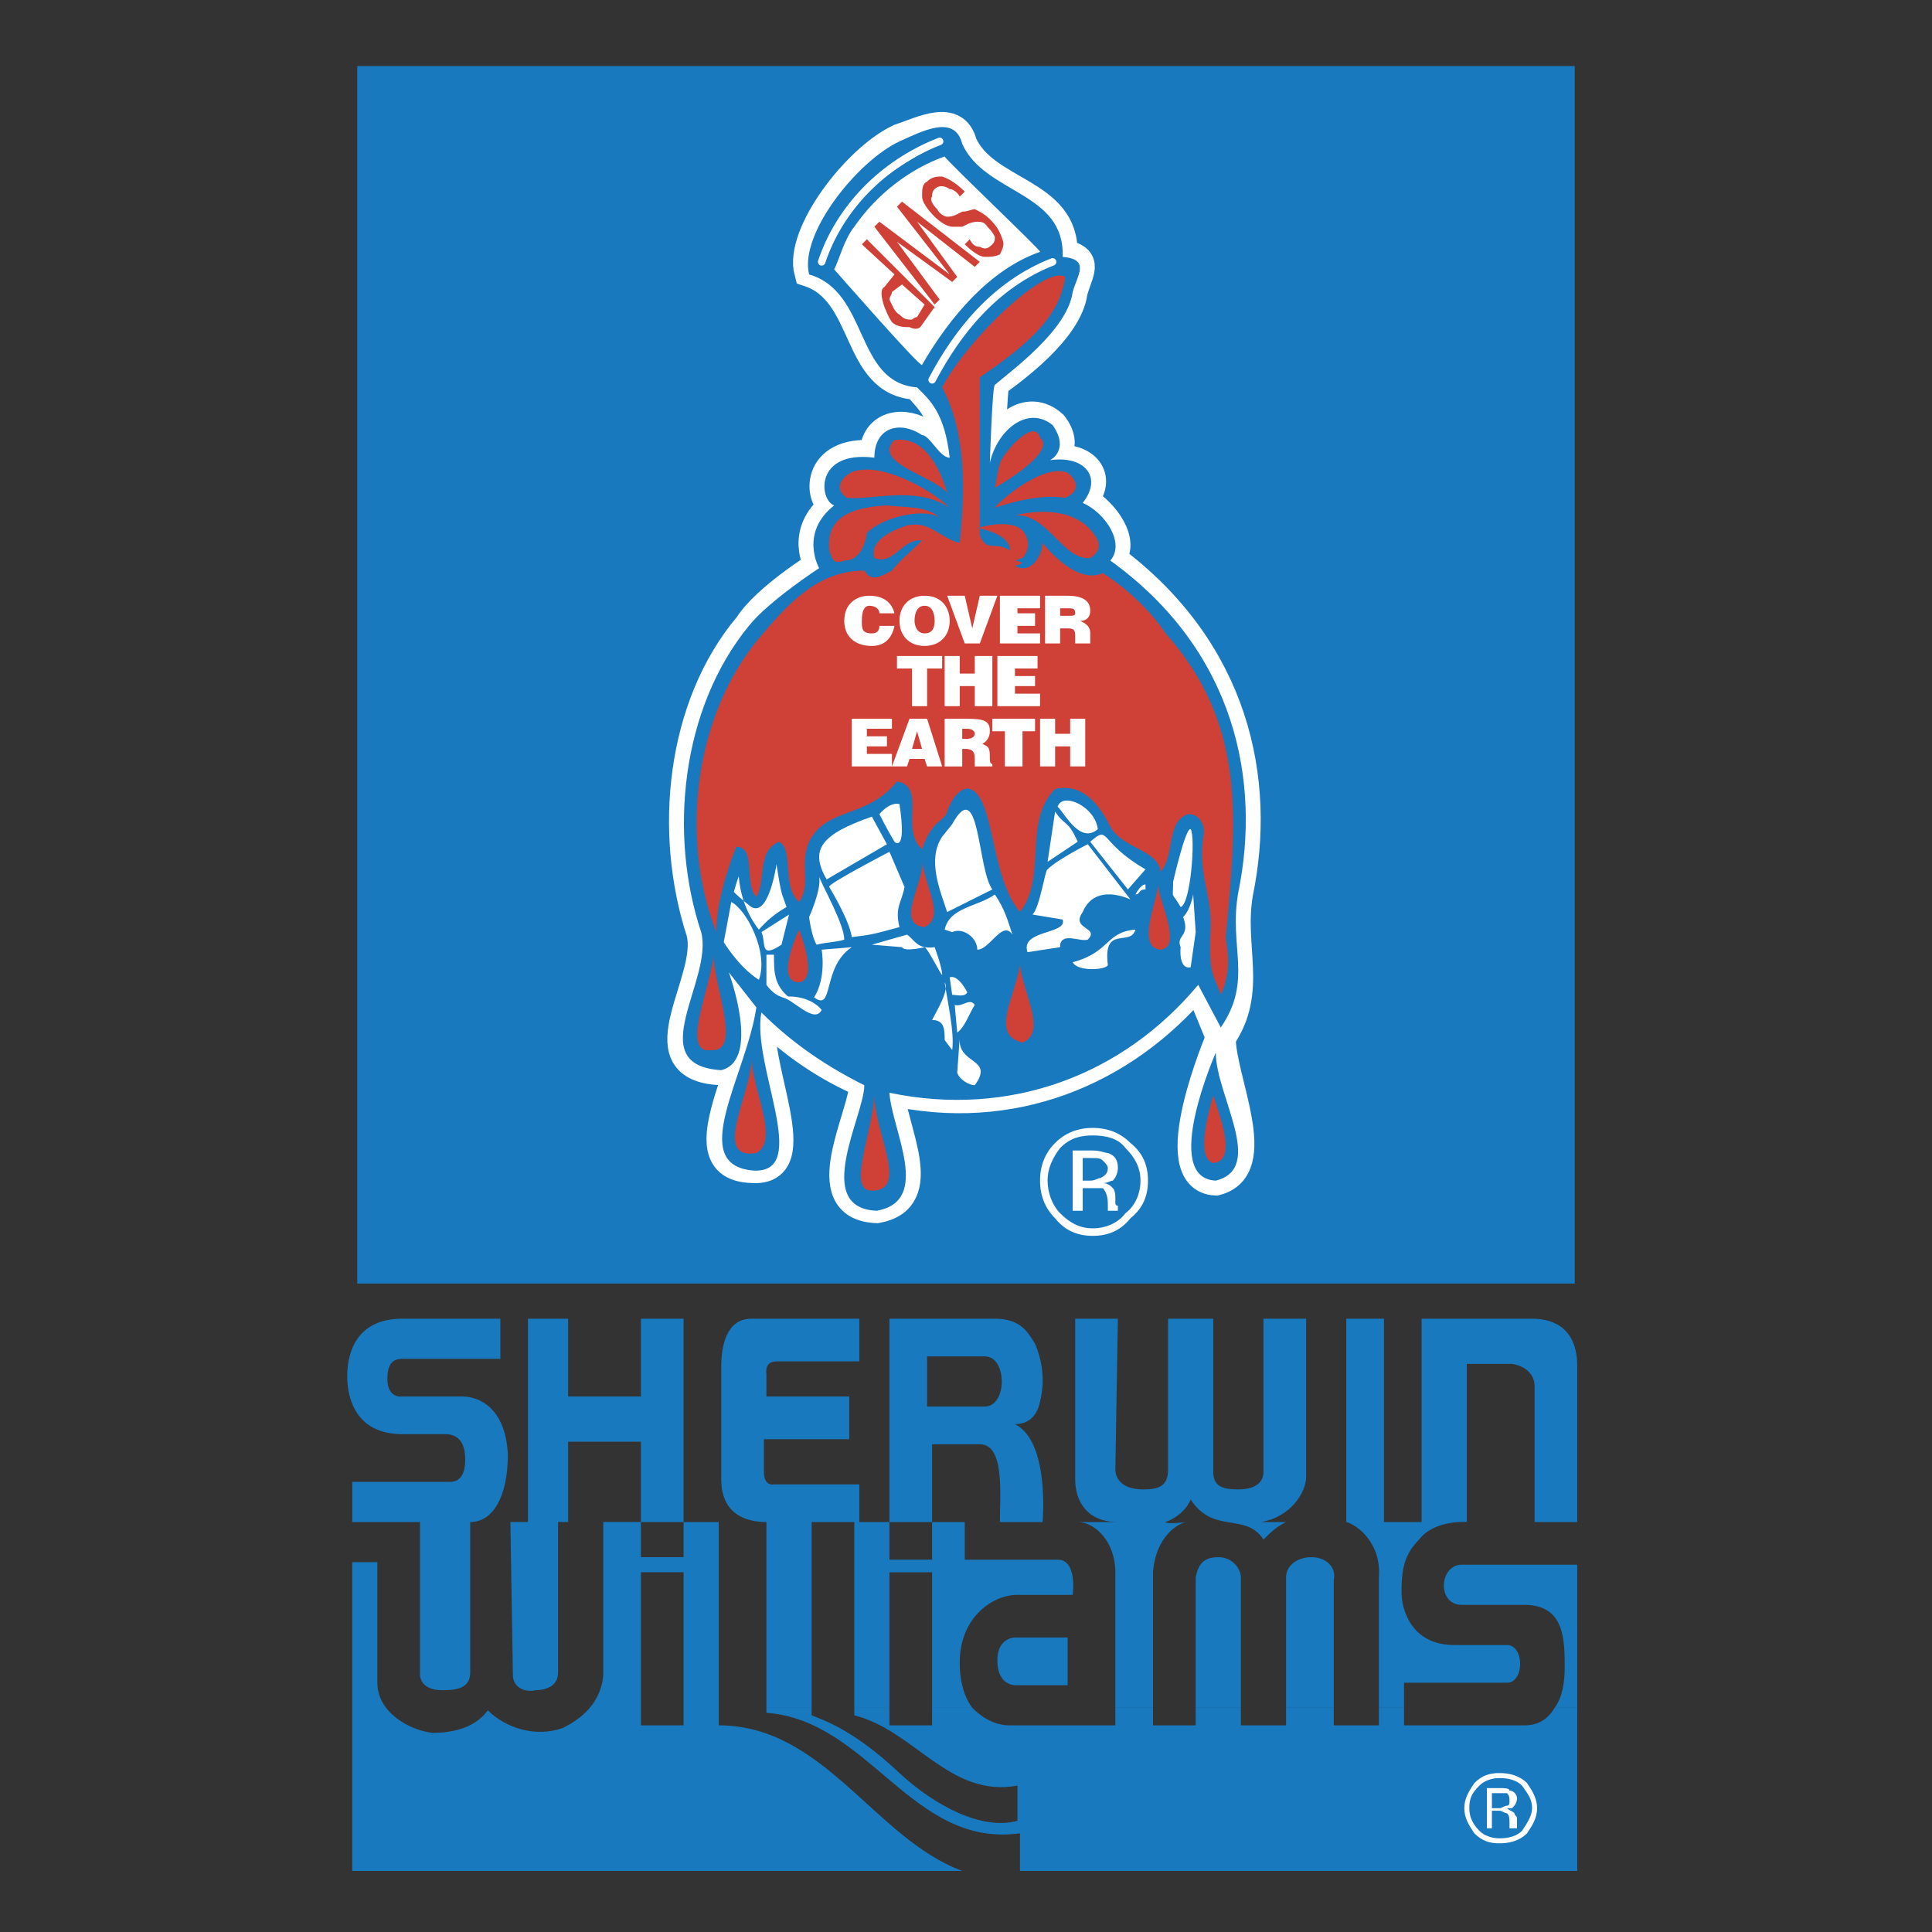
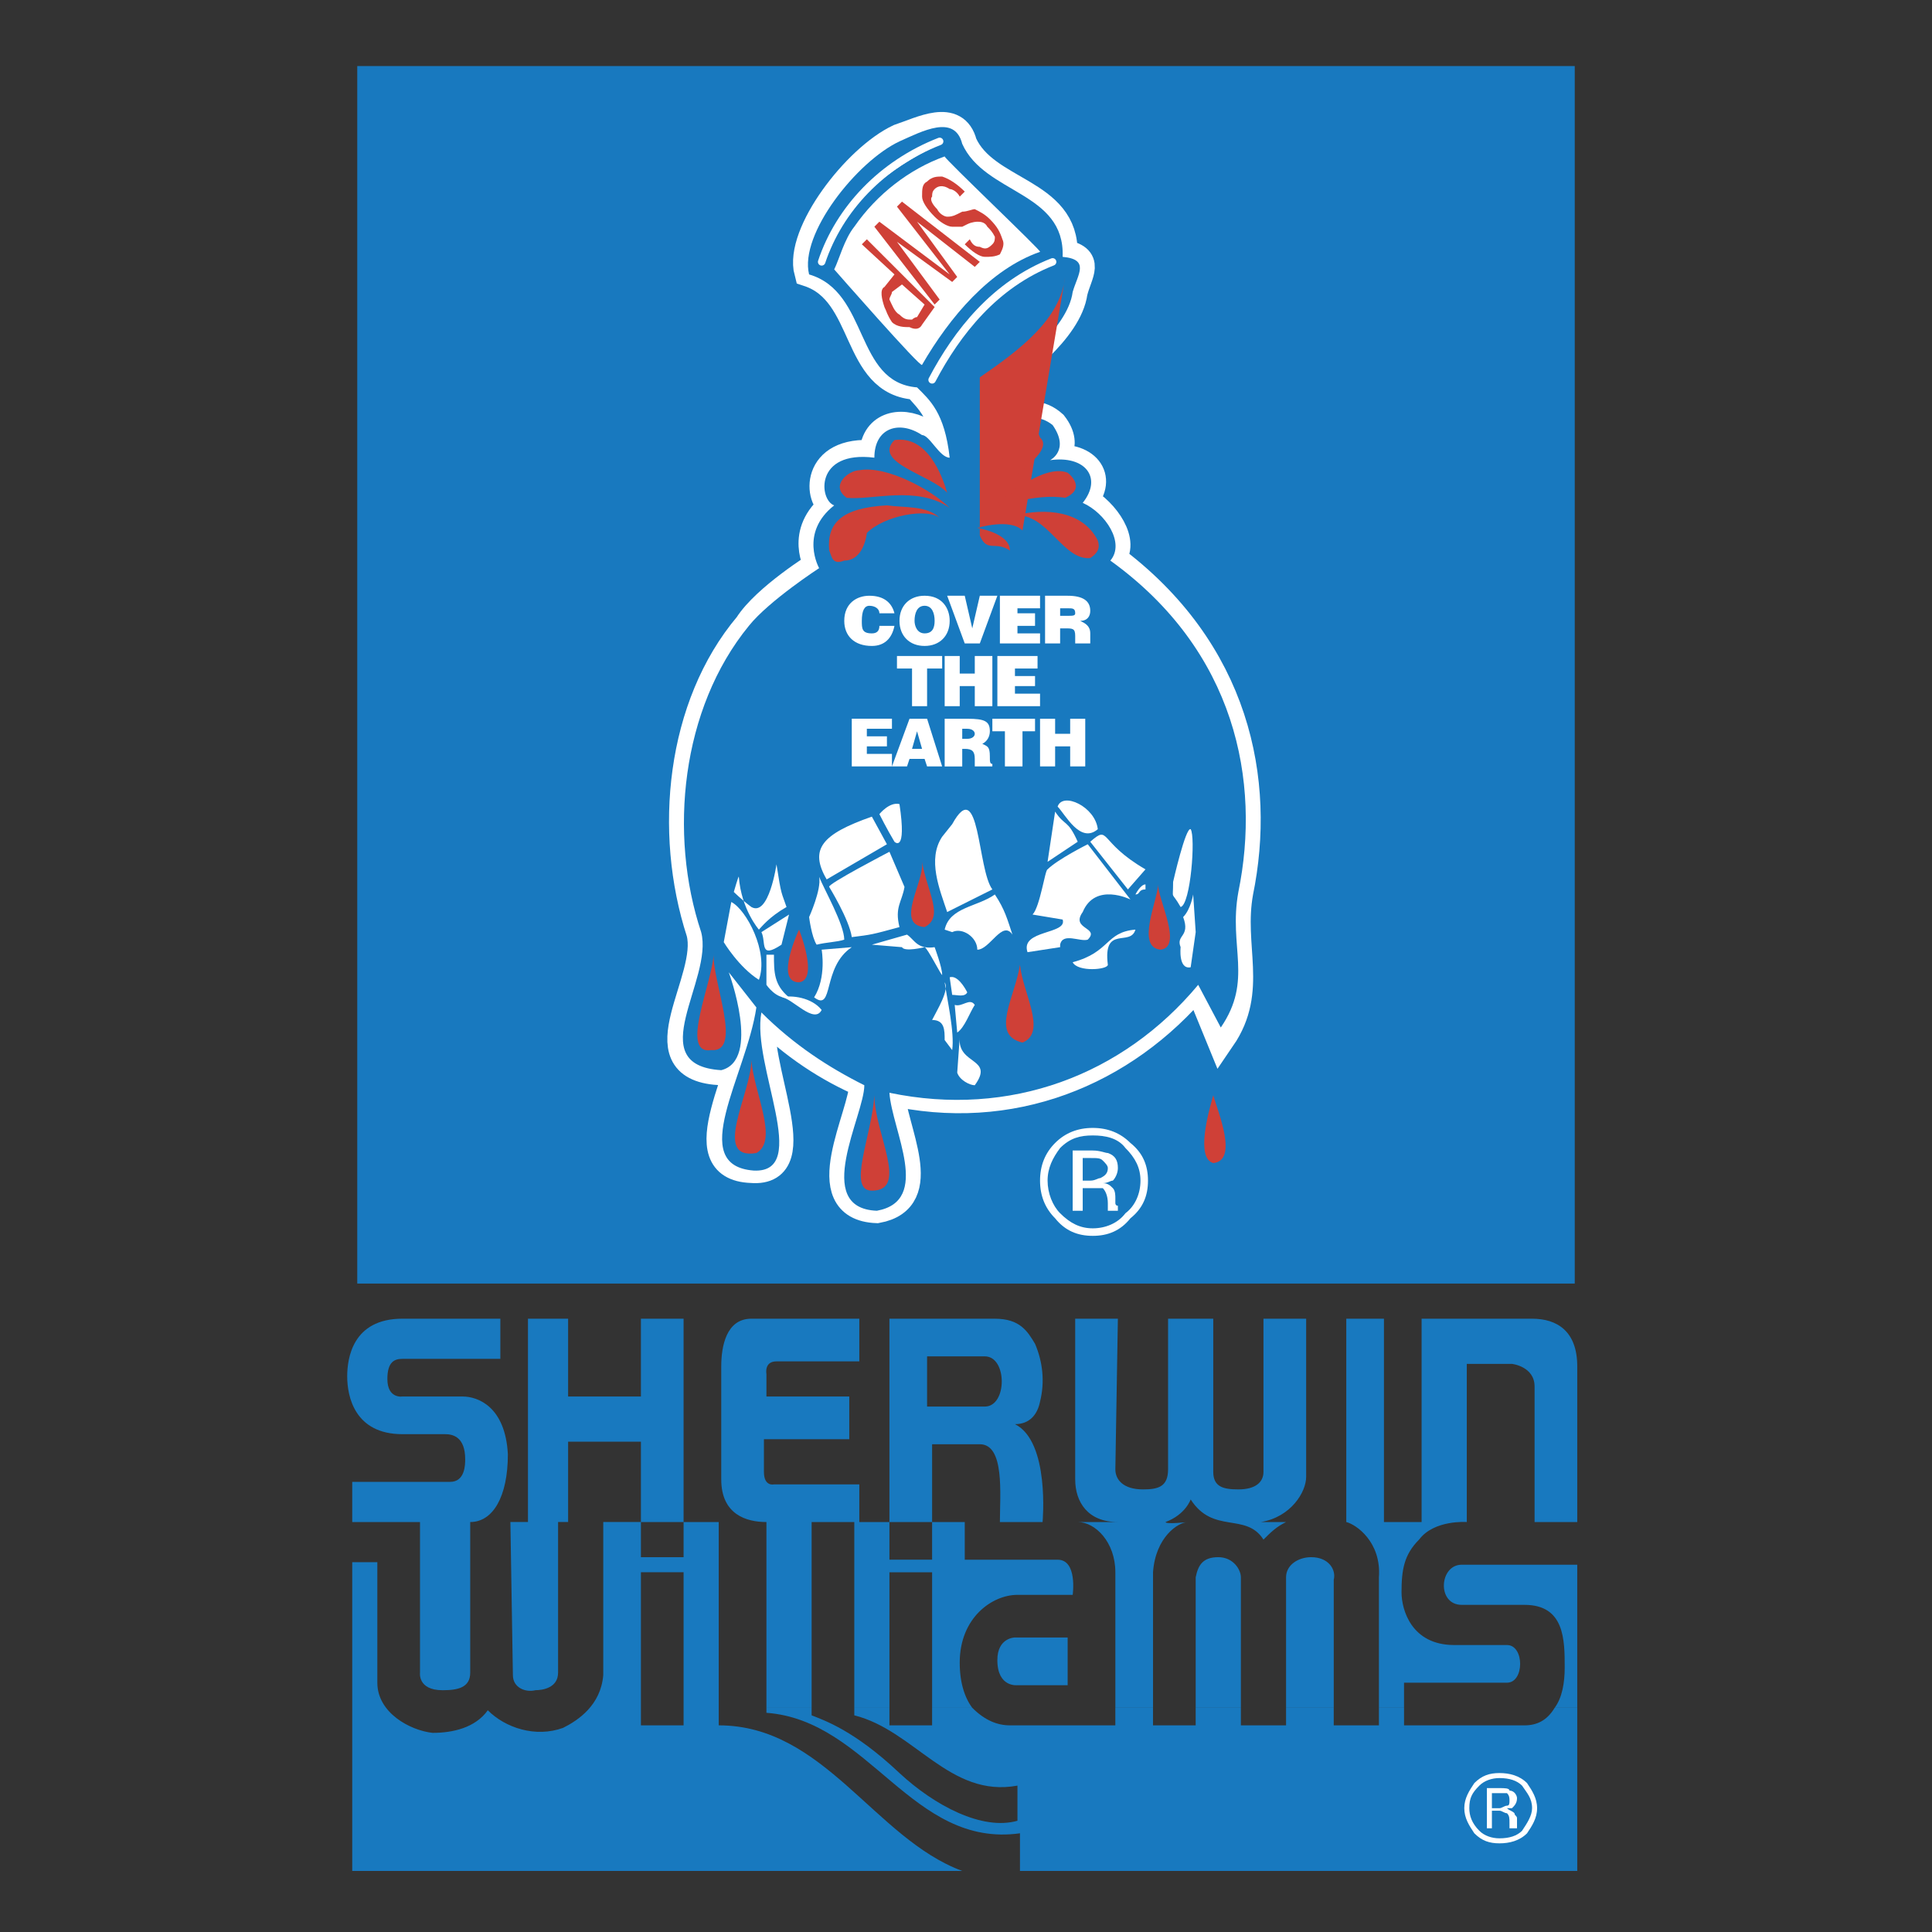
<svg xmlns="http://www.w3.org/2000/svg" width="2500" height="2500" viewBox="0 0 192.756 192.756">
  <rect x="0" y="0" width="192.756" height="192.756" fill="#333333" stroke="none" />
-   <path fill-rule="evenodd" clip-rule="evenodd" fill="#fff" fill-opacity="0" d="M0 0h192.756v192.756H0V0z" />
  <path fill-rule="evenodd" clip-rule="evenodd" fill="#1879bf" d="M35.644 6.591h121.469v121.47H35.644V6.591z" />
-   <path d="M121.299 117.791c-5.512-.25.5-14.275.5-14.275 0 4.257 4.508 13.023-.5 14.275z" fill-rule="evenodd" clip-rule="evenodd" fill="#fff" stroke="#fff" stroke-width="2.974" stroke-miterlimit="2.613" />
  <path d="M96.002 14.355c2.253 5.009 10.269 4.759 10.017 11.02 2.756.501 1.504 1.753 1.002 3.757-.5 3.757-6.01 7.764-7.764 9.016-.25.251-.5 8.015-.5 8.015.75-3.506 3.756-6.011 6.262-3.757 1.752 2.254-.252 3.507-.252 3.507 3.508-.501 5.26 1.753 3.256 4.007 2.254 1.252 4.258 4.258 2.756 5.761 12.521 9.266 15.027 22.29 12.773 33.31-1.002 5.51 1.502 9.768-1.754 14.526l-2.254-5.51c-7.514 9.016-18.783 13.525-30.806 10.77.25 4.008 4.257 10.77-1.252 11.771-6.512-.25-1.252-9.268-1.252-12.523-3.506-1.502-7.013-3.756-10.269-7.012-1.002 5.26 5.009 16.029-1.002 15.527-6.512-.25-.501-9.266.501-16.279l-2.755-3.506s3.256 8.766-1.002 10.018c-7.764-.5-.501-9.016-1.753-13.774-3.256-10.018-2.004-22.541 4.758-30.555 1.753-2.755 7.013-6.011 7.013-6.011s-2.003-3.256 1.502-6.011c-1.502-.501-2.003-5.51 4.008-5.009 0-2.755 2.504-3.507 4.758-2.254.751.25 1.753 2.504 2.755 2.504-.5-4.758-2.003-5.76-3.256-7.263-6.261-.251-4.758-9.267-10.769-11.271-1.002-3.757 4.758-11.27 9.016-13.273 2.256-.753 5.512-2.506 6.263.499z" fill-rule="evenodd" clip-rule="evenodd" fill="#fff" stroke="#fff" stroke-width="2.974" stroke-linecap="square" stroke-miterlimit="2.613" />
  <path d="M96.002 14.355c2.253 5.009 10.269 4.759 10.017 11.271 2.756.25 1.504 1.753 1.002 3.506-.5 3.757-6.01 7.764-7.764 9.267-.25 0-.5 7.764-.5 7.764.75-3.256 3.756-5.76 6.262-3.757 1.752 2.505-.252 3.507-.252 3.507 3.508-.501 5.26 1.753 3.256 4.257 2.254 1.002 4.258 4.007 2.756 5.76 12.521 9.016 15.027 22.04 12.773 33.06-1.002 5.51 1.502 8.766-1.754 13.524l-2.254-4.258c-7.514 9.018-18.783 13.275-30.806 10.77.25 3.758 4.257 10.77-1.252 11.771-6.512-.25-1.252-9.518-1.252-12.521-3.506-1.754-7.013-4.008-10.269-7.264-1.002 5.26 5.009 16.029-.751 15.777-6.762-.5-.751-9.516.25-16.279l-2.755-3.506s3.256 8.766-.751 9.768c-8.014-.5-.751-9.016-2.003-13.774-3.256-9.768-2.004-22.29 4.758-30.555 2.004-2.504 7.013-5.76 7.013-5.76s-2.003-3.506 1.502-6.261c-1.502-.501-2.003-5.51 4.008-4.759 0-3.005 2.504-3.757 4.758-2.254.751 0 1.753 2.254 2.755 2.254-.5-4.508-2.003-5.76-3.256-7.013-6.261-.501-4.758-9.517-10.769-11.27-1.002-4.007 4.758-11.27 9.016-13.274 2.255-1.003 5.511-2.756 6.262.249z" fill-rule="evenodd" clip-rule="evenodd" fill="#1879bf" />
  <path d="M103.766 25.125c-5.008 1.753-9.016 6.511-11.771 11.27 0 .501-8.766-9.517-8.766-9.517.501-1.001 1.002-3.005 2.004-4.257 2.254-3.256 5.51-5.761 9.017-7.013 0 .25 9.768 9.517 9.516 9.517z" fill-rule="evenodd" clip-rule="evenodd" fill="#fff" />
  <path d="M103.766 25.125c-5.008 1.753-9.016 6.511-11.771 11.27 0 .501-8.766-9.517-8.766-9.517.501-1.001 1.002-3.005 2.004-4.257 2.254-3.256 5.51-5.761 9.017-7.013l9.516 9.517z" fill="none" stroke="#fff" stroke-width=".001" stroke-linecap="square" stroke-miterlimit="2.613" />
  <path d="M82.729 25.125c1.503-7.263 7.513-9.016 11.02-10.77-3.507 1.754-9.268 5.01-11.02 10.77z" fill-rule="evenodd" clip-rule="evenodd" fill="#fff" stroke="#fff" stroke-width=".001" stroke-linecap="square" stroke-miterlimit="2.613" />
-   <path d="M106.271 27.629c-.502 4.258-4.508 7.263-8.516 10.018v15.778c.752 1.753 1.502.501 3.006 1.502 0-1.753-3.256-2.254-3.256-2.254s3.256-1.002 4.508.251c1.252 1.502 0 2.755 0 2.755-.25 0-.502.25-.752.25 1.502.251 0 .501 0 .501 1.502 1.002 2.756-1.002 2.756-2.254 1.252 1.503 3.756 4.007 6.01 3.005 0 0 3.758 2.254 6.262 6.011 8.266 9.267 7.012 19.034 6.01 30.304 0 .752.752 3.006-.5 5.76-.752-2.254-1.252-1.752-1.002-7.012 0-3.256-1.252-5.009-.752-8.766.252-1.002-.25-2.254-1.502-2.254-2.254.751-1.252 4.007-2.756 5.76-.25-2.254-3.756-2.254-5.008-4.508-1.504-3.005-3.256-4.258-5.51-3.757-3.256 3.256-.752 8.766-3.506 12.272-3.006-3.506-2.506-11.521-5.01-12.272-.751-.25-1.753.751-2.254 2.254-.25 1.001-1.503.751-2.504 3.756-2.254-2.003.501-6.261-2.504-6.762-3.006 3.756-7.013 2.504-8.766 6.011-1.002 2.254.25 4.257-1.002 6.011-1.753-1.503-.501-5.26-2.004-6.011-2.254 1.001-1.252 3.757-2.254 5.51-1.252-1.252 0-5.009-2.003-5.009 0 0-2.004 4.758-2.004 8.515-3.757-9.768-2.003-21.789 4.258-29.303 2.755-3.256 5.76-6.762 10.519-6.762.751 1.252 1.753.501 2.755 0 .751-1.002 2.004-2.004 3.005-3.005-2.003-.25-2.755 2.504-4.758 1.753-.501-1.753 1.753-2.755 3.256-3.256 2.254-.501 3.256 1.252 5.259 1.753.5-5.009.751-10.77-1.753-15.528 2.504-4.755 10.269-12.269 12.272-11.017z" fill-rule="evenodd" clip-rule="evenodd" fill="#cf4037" />
+   <path d="M106.271 27.629c-.502 4.258-4.508 7.263-8.516 10.018v15.778c.752 1.753 1.502.501 3.006 1.502 0-1.753-3.256-2.254-3.256-2.254s3.256-1.002 4.508.251z" fill-rule="evenodd" clip-rule="evenodd" fill="#cf4037" />
  <path d="M94.5 49.168c-1.503-1.753-7.514-3.006-5.259-5.26 3.255-.5 4.758 3.507 5.259 5.26zM99.258 48.667c.502-2.505.25-2.505 1.754-4.258 0 0 2.254-2.505 2.754-.751 1.754 1.503-4.508 5.009-4.508 5.009zM94.75 50.671c-3.256-2.254-7.764-.751-10.269-1.002-1.753-1.252.25-2.755 1.252-2.755 2.756-.501 7.264 2.003 9.017 3.757zM106.521 47.165s2.004 1.503-.25 2.504c-3.006-.5-7.014 1.002-7.014 1.002.251-.501 4.761-4.508 7.264-3.506zM93.749 51.672c-1.252-1.001-5.51-.25-7.264 1.503 0 0-.25 2.755-2.253 2.755-1.252.501-1.252-.501-1.503-1.002-.25-2.755 1.252-4.257 5.76-4.508 1.753.251 4.007 0 5.26 1.252zM109.527 53.927c.25.751 0 1.252-.752 1.753-2.756.25-4.258-4.508-7.514-4.258 3.007-.751 6.762-.501 8.266 2.505z" fill-rule="evenodd" clip-rule="evenodd" fill="#cf4037" />
  <path d="M109.527 82.729c-1.754 1.503-3.256-1.502-4.008-2.254.501-1.503 3.756 0 4.008 2.254zM89.24 83.981c-.751-1.252-1.503-2.755-1.503-2.755s1.002-1.252 2.003-1.002c.753 5.009-.5 3.757-.5 3.757zM82.478 87.738c-1.753-3.006-.501-4.509 4.508-6.262l1.503 2.755-6.011 3.507zM99.008 88.739L94.5 90.994c-.751-2.254-2.003-5.26-.501-7.514L95 82.228c2.756-5.009 2.506 4.508 4.008 6.511zM107.523 83.981l-3.006 2.003.752-5.009c1.002 1.503 1.252.752 2.254 3.006zM114.285 86.736l-1.754 2.003-3.756-4.758c2.004-1.753.752 0 5.51 2.755zM118.793 82.729c.502.751 0 7.513-1.002 7.764-1.002-1.753-.75-.501-.75-2.505 0 0 1.252-5.51 1.752-5.259zM112.783 89.741s-3.508-1.753-4.76 1.252c-1.252 1.753 1.754 1.502.502 2.755-.752.25-2.506-.751-2.756.501v.25l-3.255.501c-.75-2.254 4.008-1.753 3.506-3.256l-3.004-.5c.75-.751 1.252-4.508 1.502-4.508 1.002-1.002 4.008-2.504 4.008-2.504l4.257 5.509zM90.242 88.489c-.25 1.503-1.001 2.004-.501 4.007-2.755.751-2.755.751-4.758 1.001-.25-1.753-2.254-5.009-2.254-5.009-.25-.25 6.011-3.506 6.011-3.506l1.502 3.507z" fill-rule="evenodd" clip-rule="evenodd" fill="#fff" />
  <path d="M92.246 92.496c-3.005-.25 0-4.508-.25-6.512.5 3.006 2.254 5.51.25 6.512z" fill-rule="evenodd" clip-rule="evenodd" fill="#cf4037" />
  <path d="M78.471 90.493c-1.753 1.001-2.504 2.003-2.755 2.254 0 0-1.753-2.004-2.003-5.259 0-.25-.501 1.502-.501 1.502s.751.751 1.753 1.503c1.753 1.001 2.505-4.258 2.505-4.258.5 3.256.5 2.755 1.001 4.258zM84.231 93.749c-.751.25-1.753.25-2.755.501-.501-.752-.751-2.755-.751-2.755s1.252-2.755 1.001-4.007c.502 1.251 2.505 4.758 2.505 6.261zM101.012 93.248c-1.002-1.503-2.254 1.503-3.506 1.503 0-1.253-1.503-2.254-2.505-1.753l-.751-.25c.5-2.254 3.256-2.254 5.008-3.506 1.002 1.501 1.252 2.503 1.754 4.006z" fill-rule="evenodd" clip-rule="evenodd" fill="#fff" />
  <path d="M115.787 94.75c-2.504-.251-.25-5.009-.25-6.512 0 1.503 2.506 6.262.25 6.512z" fill-rule="evenodd" clip-rule="evenodd" fill="#cf4037" />
  <path d="M118.043 91.494c.75-.751 1-2.254 1-2.254l.252 3.757-.502 3.507c-1.252.25-1.002-2.004-1.002-2.004-.5-1.252 1.002-1.002.252-3.006z" fill-rule="evenodd" clip-rule="evenodd" fill="#fff" />
  <path d="M75.716 97.756c-2.003-1.252-3.506-3.757-3.506-3.757l.751-4.007c1.502.751 3.757 5.008 2.755 7.764z" fill-rule="evenodd" clip-rule="evenodd" fill="#fff" stroke="#fff" stroke-width=".001" stroke-linecap="square" stroke-miterlimit="2.613" />
  <path d="M77.97 94.25c-2.254 1.502-1.502-.251-2.003-1.252l2.755-1.753-.752 3.005z" fill-rule="evenodd" clip-rule="evenodd" fill="#fff" />
  <path d="M79.723 92.747s-2.504 5.259 0 5.259c2.004-.25 0-5.259 0-5.259z" fill-rule="evenodd" clip-rule="evenodd" fill="#cf4037" />
  <path d="M81.977 94.75l3.005-.251c-3.005 2.004-1.753 6.512-3.757 5.008 1.253-2.001.752-4.757.752-4.757z" fill-rule="evenodd" clip-rule="evenodd" fill="#fff" />
  <path d="M70.958 104.768c-3.256.502.25-7.012.25-9.767-.25 2.755 3.005 10.019-.25 9.767z" fill-rule="evenodd" clip-rule="evenodd" fill="#cf4037" />
  <path d="M96.503 99.008c-.251.5-1.002.25-1.503.25l-.25-1.752c.751-.252 1.502 1.002 1.753 1.502zM78.721 99.508c-1.252.252-2.254-1.252-2.254-1.252v-3.005h.751c.001 1.753.001 3.005 1.503 4.257z" fill-rule="evenodd" clip-rule="evenodd" fill="#fff" />
  <path d="M102.014 104.018c-3.256-.752-.752-4.51-.25-7.765.25 2.755 2.754 6.763.25 7.765z" fill-rule="evenodd" clip-rule="evenodd" fill="#cf4037" />
  <path d="M95 104.768l-.751-1.002c0-1.002 0-2.002-1.253-2.002.501-1.002 1.753-3.006 1.253-3.758.251 1.754 1.002 5.01.751 6.762zM81.977 100.762c-.751 1.502-3.005-1.254-4.007-1.254 1.002-.25 3.005 0 4.007 1.254zM97.254 100.26c-.5.752-1.001 2.254-1.752 2.756l-.25-2.756c.75.25 1.501-.752 2.002 0zM97.254 108.275c-.5 0-1.502-.502-1.752-1.254l.25-3.506c-.251 2.756 3.506 2.005 1.502 4.76z" fill-rule="evenodd" clip-rule="evenodd" fill="#fff" />
-   <path d="M121.299 117.791c-5.512-.25 0-12.771 0-12.771 0 4.257 5.008 11.519 0 12.771z" fill-rule="evenodd" clip-rule="evenodd" fill="#1879bf" />
  <path d="M75.465 115.037c-4.508.752-.501-6.012-.501-9.268.251 3.256 2.755 8.016.501 9.268zM121.047 116.039c-1.752-.502-.5-5.01 0-6.762.502 1.752 2.506 6.512 0 6.762zM86.986 118.793c-2.504 0 0-5.51.251-9.516 0 3.756 3.506 9.516-.251 9.516z" fill-rule="evenodd" clip-rule="evenodd" fill="#cf4037" />
  <path d="M113.283 92.747c-3.006.25-2.504 2.254-6.262 3.255.502 1.002 3.508.752 3.508.251-.502-4.007 2.254-1.753 2.754-3.506zM114.285 88.238c-.5 0-1.002 1.002-1.002 1.002.502 0 .25-.501 1.002-.501v-.501zM90.493 93.248c.751.501 1.001 1.503 2.755 1.252 0 0 .751 2.004.751 2.754 0 .252-1.502-2.754-1.753-2.754 0 0-2.004.501-2.254 0l-3.006-.25 3.507-1.002z" fill-rule="evenodd" clip-rule="evenodd" fill="#fff" />
  <path d="M95.752 19.615c-.25-.5-.751-.751-1.002-.751-.751-.501-1.252-.25-1.502 0-.251.25-.251.501-.251.751-.25.25 0 .751.501 1.252.251.501.752.751 1.002.751s.501 0 1.002-.25l.501-.25c.501 0 1.001-.25 1.251-.25.502.25 1.002.501 1.504 1.002.75.751 1.002 1.252 1.252 2.003.25.501 0 1.002-.25 1.503-.502.25-1.002.25-1.504.25-.5 0-1.252-.501-2.003-1.252l.501-.501c.25.501.5.751 1.002.751.5.25.752.25 1.252-.25.25-.25.25-.501.25-.751-.25-.501-.5-.751-.75-1.001-.252-.501-.752-.501-1.002-.501 0 0-.502 0-1.002.25l-.501.25h-1.002c-.501 0-1.252-.501-1.753-1.002-.751-.751-1.252-1.503-1.252-2.004 0-.751 0-1.252.501-1.502.5-.5 1.001-.5 1.502-.5.751.25 1.503.751 2.254 1.502l-.501.5zm1.502 7.012l-5.76-4.508 4.007 5.51-.501.501-5.51-4.007 4.258 5.76-.501.501-6.011-7.764.5-.501 7.013 5.259-5.259-6.762.501-.501 7.764 6.011-.501.501zm-4.006 4.008l-1.252 1.753c-.25.501-.751.501-1.252.25-.501 0-1.252 0-1.753-.501-.501-.751-.501-1.001-.751-1.502-.25-.751-.501-1.753 0-2.003l1.002-1.252-3.256-3.005.501-.501 6.761 6.761zm-2.254 1.252s.25-.251.5-.251l.751-1.252-2.254-2.004-1.002.752c0 .25-.25.5-.25.751.25.501.501 1.252 1.001 1.503.502.501.753.501 1.254.501z" fill-rule="evenodd" clip-rule="evenodd" fill="#cf4037" />
  <path d="M81.977 26.126c1.753-5.259 6.011-9.768 11.771-12.021m-.751 23.793c2.505-4.759 6.261-9.518 12.023-11.771" fill="none" stroke="#fff" stroke-width=".744" stroke-linecap="round" stroke-miterlimit="2.613" />
  <path d="M112.783 121.549c-1.002 1.252-2.254 1.752-3.758 1.752-1.502 0-2.754-.5-3.756-1.752-1.002-1.002-1.504-2.254-1.504-3.758 0-1.502.502-2.754 1.504-3.756s2.254-1.502 3.756-1.502c1.504 0 2.756.5 3.758 1.502 1.252 1.002 1.752 2.254 1.752 3.756 0 1.504-.5 2.756-1.752 3.758zm-7.013-7.014c-.75 1.002-1.252 2.004-1.252 3.256 0 1.254.502 2.506 1.252 3.256 1.002 1.002 2.004 1.504 3.256 1.504s2.506-.502 3.256-1.504c1.002-.75 1.504-2.002 1.504-3.256 0-1.252-.502-2.254-1.504-3.256-.75-1.002-2.004-1.252-3.256-1.252s-2.255.25-3.256 1.252z" fill-rule="evenodd" clip-rule="evenodd" fill="#fff" />
  <path d="M109.025 114.787c.752 0 1.252.25 1.504.25.75.25 1.002.752 1.002 1.502 0 .502-.252 1.002-.502 1.252-.25 0-.5.252-1.002.252.502 0 .752.25 1.002.5s.25.752.25 1.002v.5s0 .252.252.252v.5h-1.002v-.752c0-.75-.252-1.252-.502-1.502h-2.004v2.254h-1.002v-6.01h2.004zm1.002 1.002c-.25-.252-.5-.252-1.252-.252h-.752v2.254h.752c.5 0 .752-.25 1.002-.25.5-.25.752-.5.752-1.002 0-.25-.252-.5-.502-.75zM88.99 76.467v-1.252h-2.505v-.751h2.004v-1.002h-2.004v-.752h2.505v-1.002h-4.008v4.759h4.008zM91.995 74.714h-1.001l.5-1.753.501 1.753zm-1.502 1.753l.25-.751h1.503l.25.751h1.502l-1.502-4.759h-1.753l-1.753 4.759h1.503zM96.002 72.71h.501c.5 0 .75.25.75.501s-.25.501-.75.501h-.501V72.71zm.25 2.004c.751 0 1.001.25 1.001 1.001v.751h1.754v-.25c-.25 0-.25-.25-.25-.751 0-1.001-.25-1.001-.752-1.252.502-.25.752-.751.752-1.252 0-1.002-.502-1.252-2.254-1.252H94.25v4.759h1.753v-1.753h.249v-.001zM99.008 72.961h1.252v3.506h1.754v-3.506h1.252v-1.253h-4.258v1.253zM105.27 76.467v-2.003h1.501v2.003h1.504v-4.759h-1.504v1.503h-1.501v-1.503h-1.504v4.759h1.504zM89.491 66.7h1.503v3.757h1.502V66.7h1.503v-1.252h-4.508V66.7zM95.752 70.457v-2.004h1.502v2.004h1.754v-5.009h-1.754v1.753h-1.502v-1.753H94.25v5.009h1.502zM103.766 70.457v-1.252h-2.504v-.752h2.004v-1.002h-2.004V66.7h2.254v-1.252h-4.008v5.009h4.258zM89.24 61.19c-.25-1.002-1.002-1.753-2.504-1.753-1.252 0-2.504.751-2.504 2.504 0 1.503 1.001 2.505 2.754 2.505 1.252 0 2.004-.751 2.254-2.004h-1.503c0 .501-.25.751-.751.751-1.002 0-1.002-.5-1.002-1.252 0-1.001.251-1.502.752-1.502s1.001.25 1.001.751h1.503zM92.246 60.438c.751 0 1.002.751 1.002 1.502 0 .752-.251 1.252-1.002 1.252s-1.002-.751-1.002-1.252c0-.75.25-1.502 1.002-1.502zm0-1.001c-1.503 0-2.505 1.001-2.505 2.504 0 1.503 1.002 2.505 2.505 2.505s2.504-1.002 2.504-2.505c0-1.252-.751-2.504-2.504-2.504zM96.252 64.195h1.504l1.752-4.758h-1.752l-.752 3.256-.752-3.256H94.5l1.752 4.758zM103.766 64.195v-1.002h-2.254v-.751h1.754V61.19h-1.754v-.501h2.254v-1.252H99.76v4.758h4.006zM105.77 60.689h.752c.5 0 .752 0 .752.501 0 .25-.252.25-.752.25h-.752v-.751zm.501 2.004c.75 0 1.002 0 1.002.751v.751h1.502v-1.002c0-.752-.5-1.001-1.002-1.252.752 0 1.002-.501 1.002-1.001 0-1.002-.752-1.502-2.254-1.502h-2.254v4.758h1.502v-1.502h.502v-.001z" fill-rule="evenodd" clip-rule="evenodd" fill="#fff" />
  <path d="M49.919 135.574h-9.768c-.751 0-1.503.25-1.503 2.004 0 2.002 1.503 1.752 1.503 1.752h6.011c1.503 0 4.258 1.002 4.508 5.76 0 4.258-1.503 6.764-3.757 6.764v15.027c0 1.502-1.252 1.752-2.755 1.752-2.504 0-2.254-1.752-2.254-1.752v-15.027h-6.762v-4.008h9.768c1.502 0 1.502-1.754 1.502-2.254 0-2.254-1.252-2.504-2.003-2.504h-4.258c-4.759 0-5.51-3.758-5.51-5.762 0-1.752.501-5.76 5.51-5.76h9.768v4.008zM85.233 170.387v.752c6.011 1.502 9.517 8.264 16.279 7.012v3.506c-3.506 1.002-8.264-1.502-11.771-4.758-4.508-4.258-7.513-5.26-8.766-5.76v-.752h-4.508v.5c10.269.752 14.526 13.525 25.296 12.021v3.758h55.6v-16.279h-2.254c-.752 1.252-1.754 1.752-3.006 1.752h-12.021v-1.752h-2.506v1.752h-4.508v-1.752h-4.758v1.752h-4.508v-1.752h-4.508v1.752h-4.258v-1.752h-3.758v1.752H100.76c-1.254 0-2.506-.5-3.758-1.752h-4.007v1.752h-4.257v-1.752h-3.505z" fill-rule="evenodd" clip-rule="evenodd" fill="#1879bf" />
  <path d="M76.467 170.387v-18.533c-2.004 0-4.508-.752-4.508-4.258v-11.271c0-2.002.501-4.758 3.005-4.758h10.77v4.258h-8.265c-1.252 0-1.002 1.252-1.002 1.252v2.254h8.265v4.258h-8.515v3.256c0 1.502 1.002 1.252 1.002 1.252h8.515v3.758h3.005v-20.287h10.519c2.506 0 3.256 1.252 4.008 2.504.752 1.754 1.002 3.758.5 5.762-.25 1.252-1.002 2.254-2.504 2.254 3.506 1.752 2.756 9.768 2.756 9.768H99.76c0-2.756.5-7.764-2.004-7.764h-4.759v7.764h3.256v3.756h9.267c2.004 0 1.502 3.506 1.502 3.506h-5.51c-2.504 0-5.76 2.254-5.76 6.764 0 2.004.5 3.506 1.252 4.508h-4.007v-13.525H88.74v13.525h-3.506v-18.533h-4.258v18.533h-4.509v-.003zm34.812 0v-13.525c0-3.004-2.004-5.008-3.756-5.008h4.008c-3.006 0-4.258-2.004-4.258-4.258v-16.029h4.258l-.252 15.027c0 1.002.752 2.004 2.756 2.004 1.502 0 2.504-.252 2.504-2.004v-15.027h4.508v15.277c0 1.502 1.002 1.754 2.506 1.754 1.752 0 2.504-.752 2.504-1.754v-15.277h4.258v15.779c0 1.502-1.502 4.006-4.508 4.508h2.504c-1.002.5-1.502 1.002-2.254 1.752-1.754-2.754-5.01-.5-7.264-4.006 0 0-.5 1.502-2.504 2.254 0 .25 2.254 0 2.254 0-1.002 0-3.256 1.502-3.506 5.008v13.525h-3.758zm8.016 0v-13.023c.25-1.252.75-2.004 2.254-2.004 1.502 0 2.254 1.252 2.254 2.004v13.023h-4.508zm9.016 0v-13.023c0-1.252 1.252-2.004 2.504-2.004 1.754 0 2.506 1.252 2.254 2.254v12.773h-4.758zm9.265 0v-13.023c.252-3.506-2.252-5.26-3.256-5.51v-20.287h3.758v20.287h3.756v-20.287h11.021c2.504 0 4.508 1.252 4.508 4.758v15.529h-4.258v-13.525c0-2.004-2.254-2.254-2.254-2.254h-4.508v15.779s-3.256-.252-4.76 1.752c-1.502 1.504-1.752 3.006-1.752 5.26 0 1.754 1 5.26 5.258 5.26h5.26c1.754 0 1.754 3.758 0 3.758h-10.268v2.504h-2.505v-.001zm17.533 0c.75-1.002 1.002-2.504 1.002-4.008 0-2.754 0-6.262-4.008-6.262h-6.262c-2.504 0-2.254-4.006 0-4.006h11.521v14.275h-2.253v.001zm-66.37-18.533h4.257v3.756h-4.257v-3.756zm9.517-16.53c2.254 0 2.254 5.008 0 5.008h-5.76v-5.008h5.76zm8.265 32.809h-5.01s-2.004.25-2.004-2.506c0-2.254 1.754-2.254 1.754-2.254h5.26v4.76z" fill-rule="evenodd" clip-rule="evenodd" fill="#1879bf" />
  <path d="M152.354 182.908c-.752.752-1.752 1.002-2.754 1.002s-1.754-.25-2.506-1.002c-.5-.75-1.002-1.502-1.002-2.504s.502-1.754 1.002-2.504c.752-.752 1.504-1.002 2.506-1.002s2.002.25 2.754 1.002c.502.75 1.002 1.502 1.002 2.504s-.501 1.754-1.002 2.504zm-4.758-4.758c-.752.752-1.002 1.252-1.002 2.254 0 .752.25 1.502 1.002 2.254.5.502 1.252.752 2.004.752 1.002 0 1.752-.25 2.254-.752.5-.752 1.002-1.502 1.002-2.254 0-1.002-.502-1.502-1.002-2.254-.502-.5-1.252-.752-2.254-.752-.752 0-1.504.252-2.004.752z" fill-rule="evenodd" clip-rule="evenodd" fill="#fff" />
  <path d="M149.6 178.4c.5 0 1.002 0 1.002.25.5 0 .75.502.75.752 0 .502-.25.752-.5 1.002h-.502c.252.25.502.25.752.502 0 .25.25.25.25.5v1.002h-.75v-.502c0-.5 0-.75-.252-1-.25 0-.5-.252-.75-.252h-.752v1.754h-.502V178.4h1.254zm.75.502h-1.502v1.502h.752c.25 0 .5-.25.75-.25.252 0 .252-.25.252-.502 0-.25 0-.5-.252-.75z" fill-rule="evenodd" clip-rule="evenodd" fill="#fff" />
  <path d="M56.682 139.33h7.263v-7.764h4.257v20.287h-4.257v3.506h4.257v-3.506h3.506v20.285c10.519 0 15.528 11.271 24.294 14.527H35.143v-30.807h2.504v12.023c0 3.004 3.256 4.758 5.51 5.008 2.003 0 4.258-.5 5.51-2.254 1.753 1.754 4.758 2.756 7.513 1.754 1.502-.752 3.757-2.254 4.007-5.26v-15.277h3.757v-8.016h-7.263v8.016H55.68v15.027c0 1.502-1.503 1.752-2.254 1.752-1.001.25-2.254-.25-2.254-1.502l-.25-15.277h1.753v-20.287h4.007v7.765zm7.263 17.531h4.257v15.277h-4.257v-15.277z" fill-rule="evenodd" clip-rule="evenodd" fill="#1879bf" />
</svg>